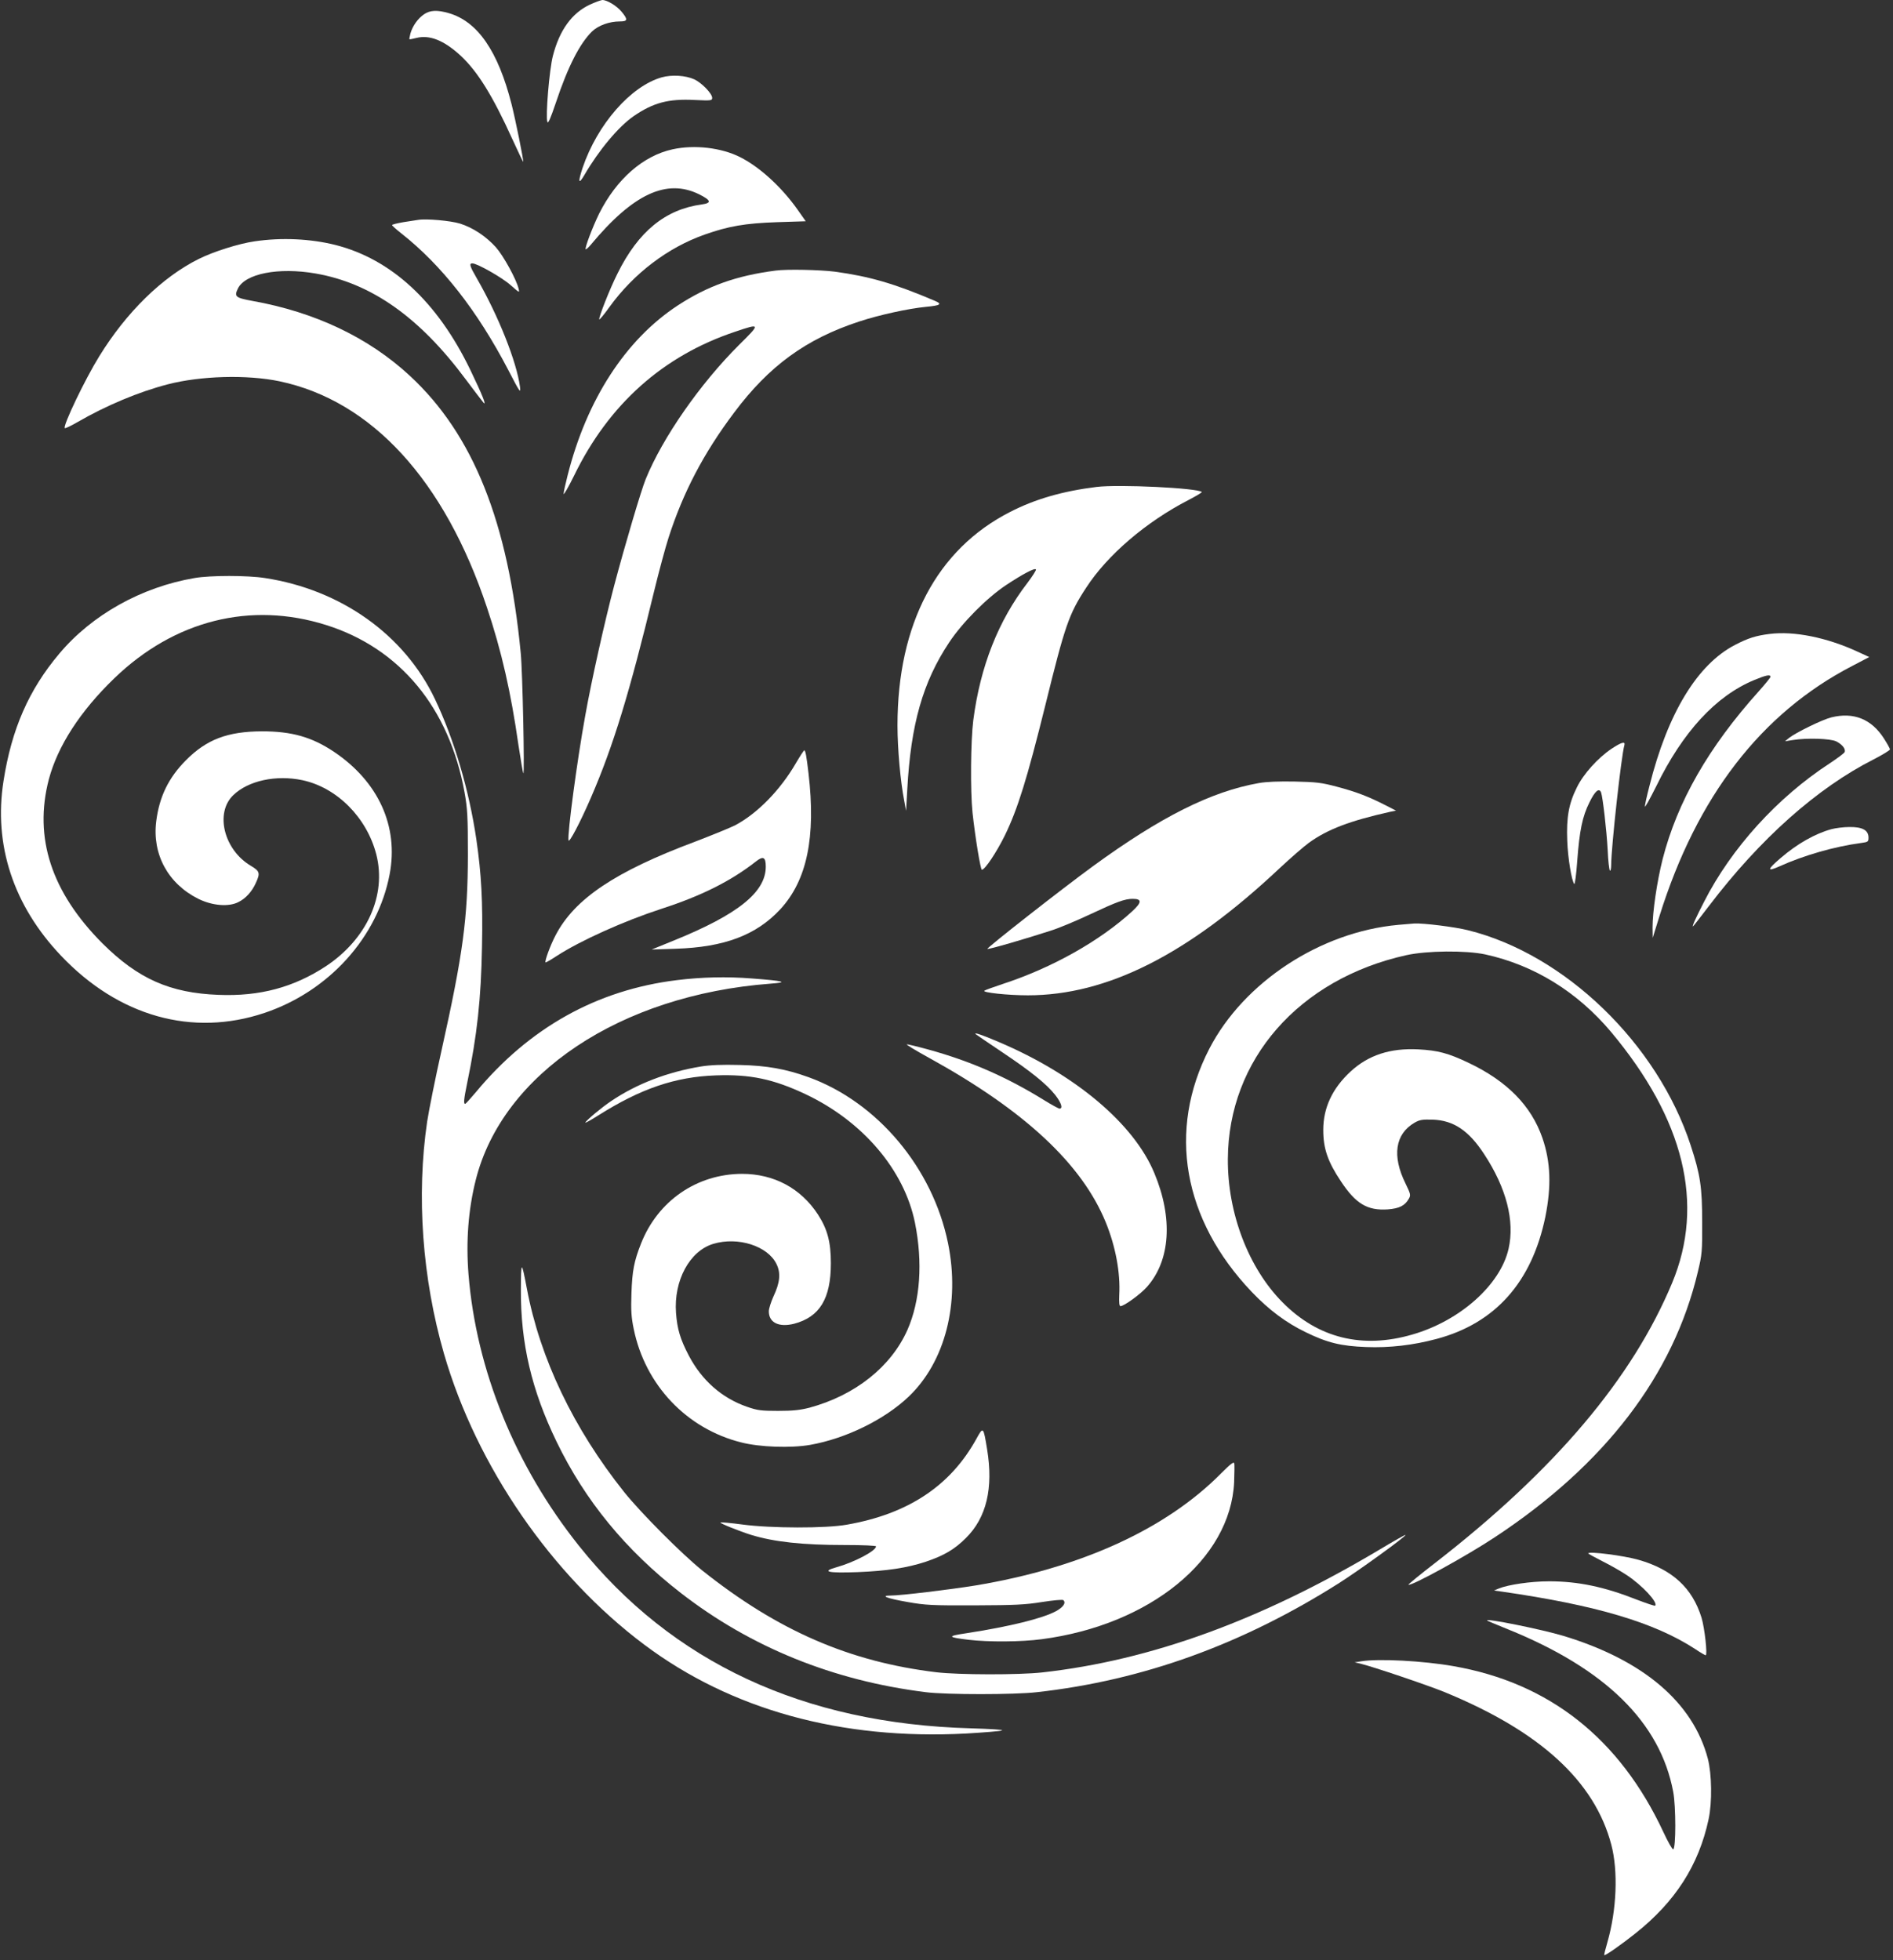
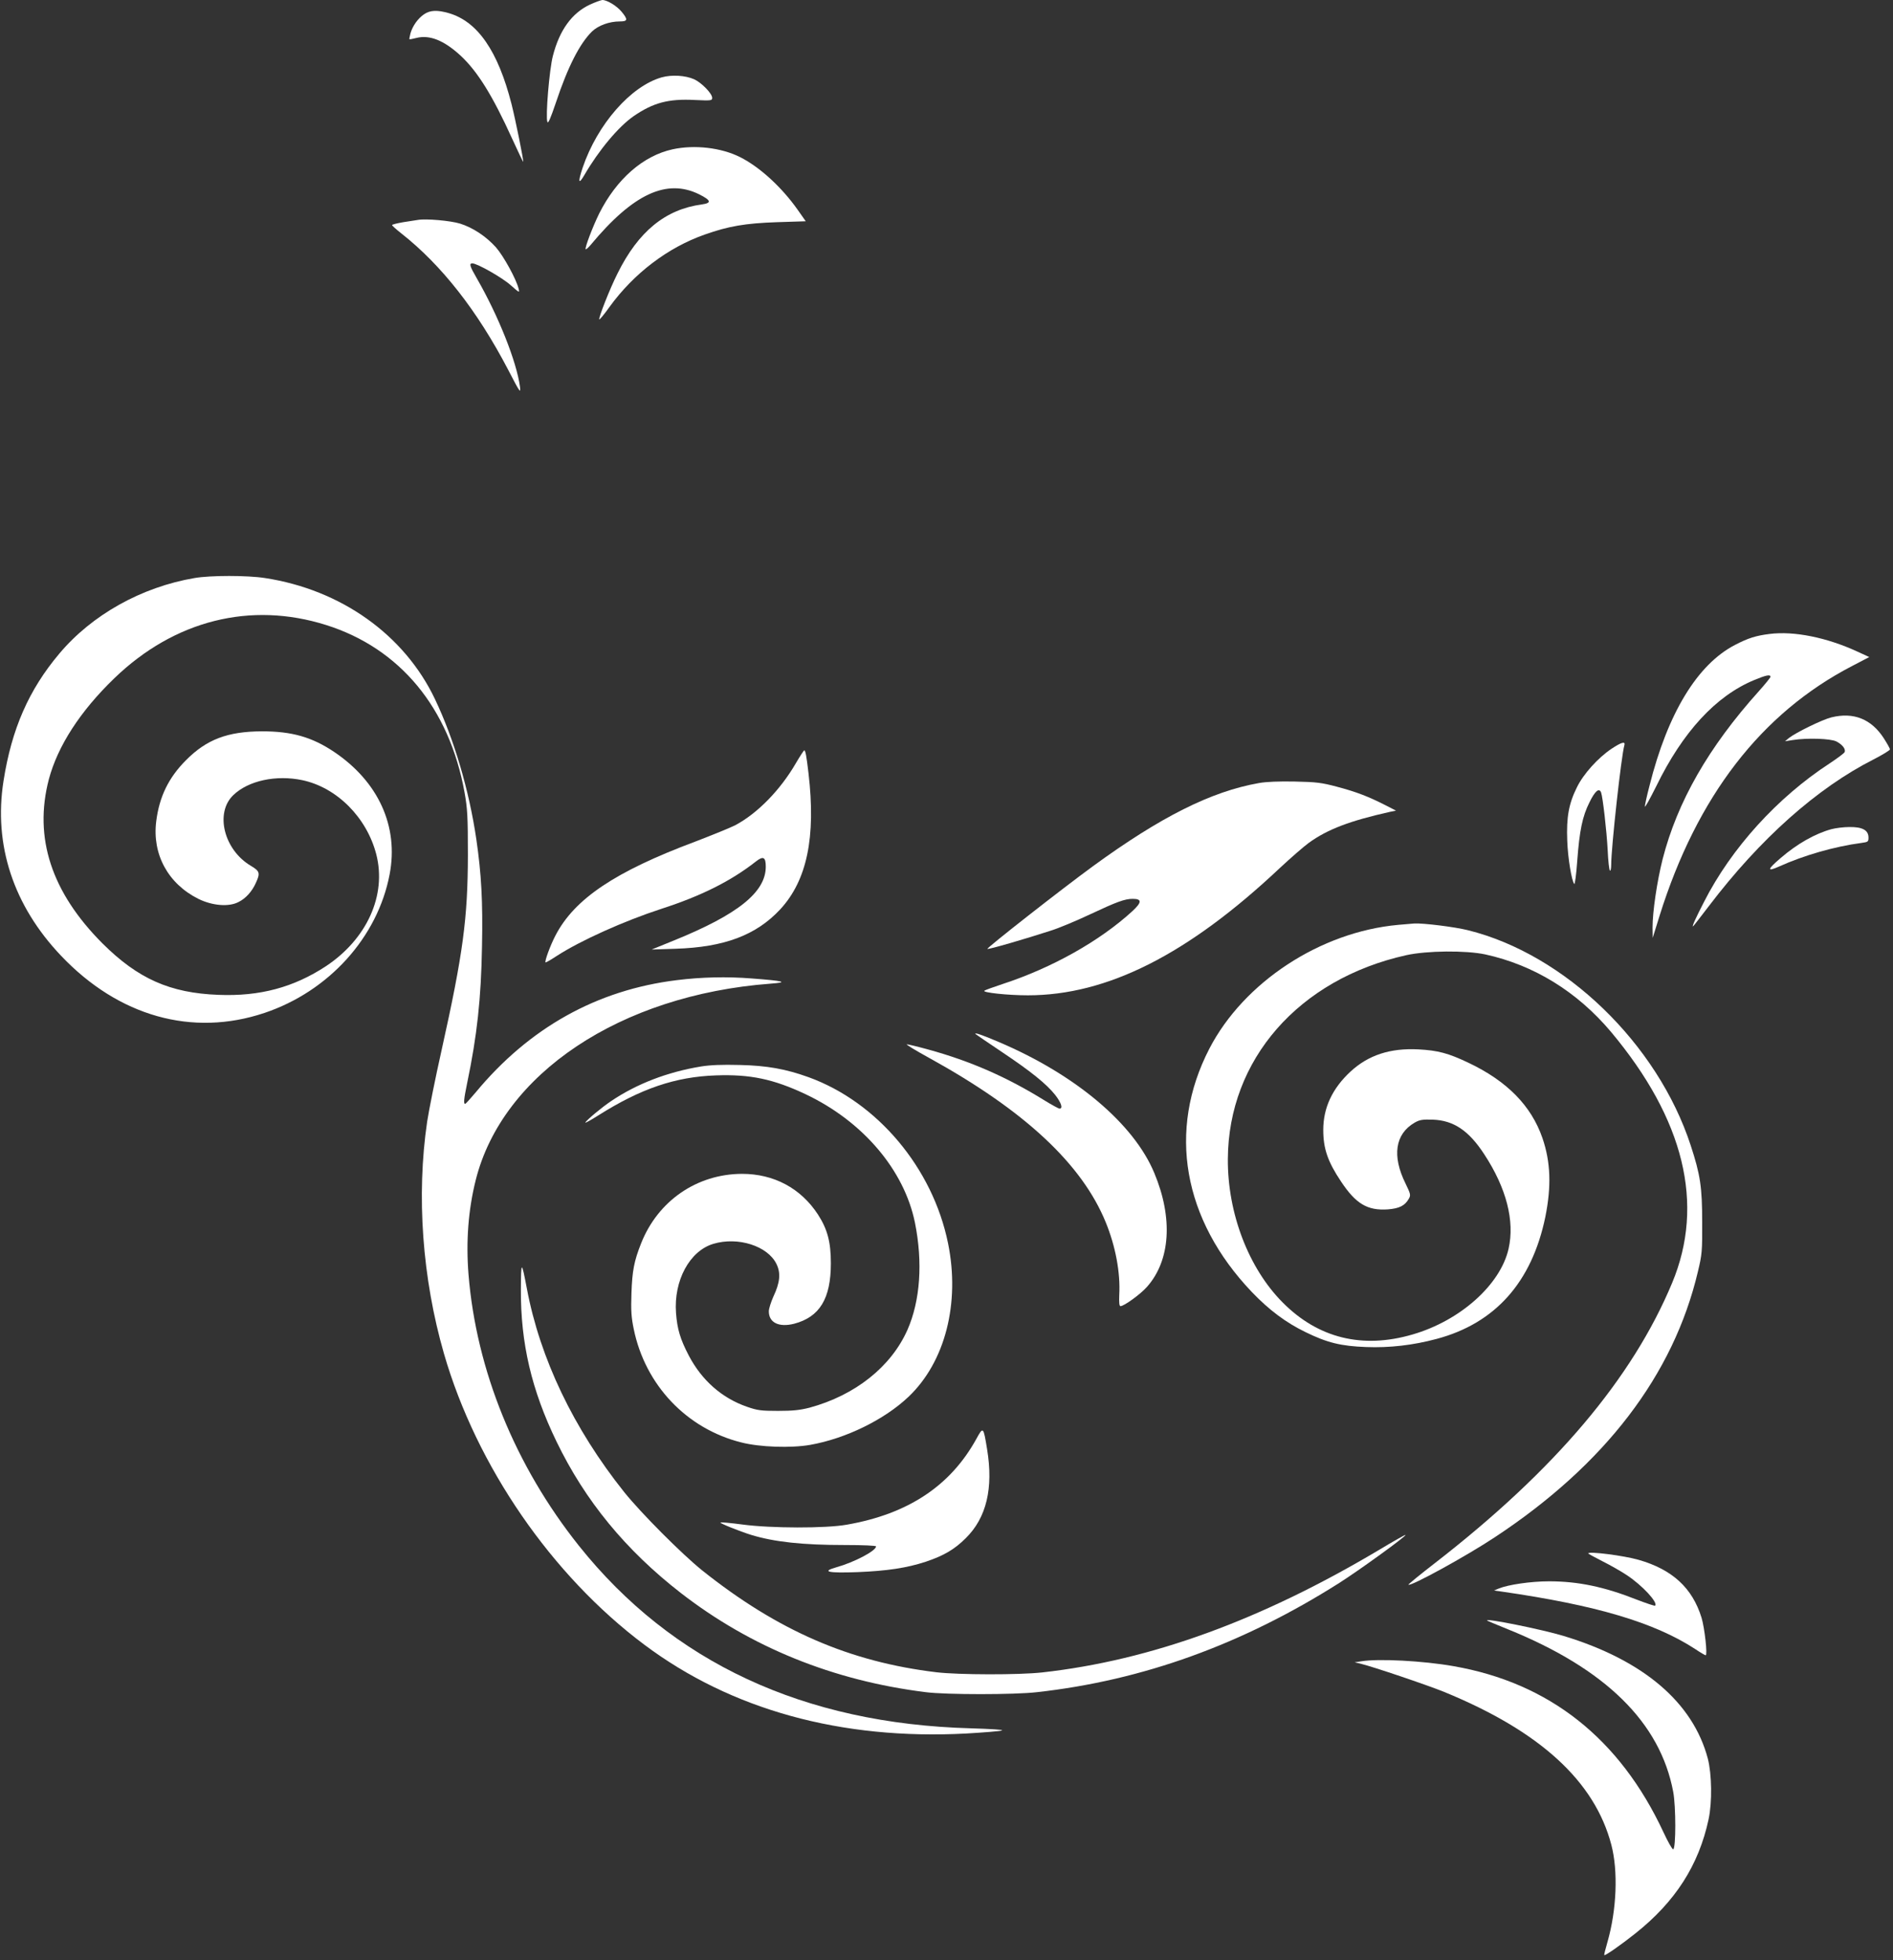
<svg xmlns="http://www.w3.org/2000/svg" version="1.0" width="1236pt" height="1280pt" viewBox="0 0 1236 1280" preserveAspectRatio="xMidYMid meet">
  <rect x="0" y="0" width="1236" height="1280" fill="#333333" stroke="none" />
  <g transform="translate(0,1280) scale(0.1,-0.1)" fill="#ffffff" stroke="none">
    <path d="M3852 12770 c-118 -55 -199 -167 -242 -335 -23 -87 -49 -398 -36 -431 5 -14 20 21 56 127 78 234 155 384 235 463 42 40 113 66 182 66 52 0 54 12 12 63 -32 39 -95 77 -126 77 -10 -1 -46 -14 -81 -30z" />
    <path d="M2769 12707 c-40 -27 -75 -76 -89 -125 -5 -20 -8 -37 -7 -38 1 -2 22 2 45 8 87 22 180 -15 289 -115 112 -104 210 -263 338 -545 38 -83 70 -150 71 -149 5 4 -52 283 -76 377 -88 346 -221 539 -409 594 -76 22 -122 20 -162 -7z" />
    <path d="M4321 12295 c-202 -57 -421 -307 -517 -591 -31 -94 -27 -113 11 -48 94 162 223 317 323 386 127 87 226 114 398 105 108 -5 114 -4 114 14 0 28 -69 99 -117 121 -58 26 -147 31 -212 13z" />
    <path d="M4392 11825 c-193 -42 -367 -195 -480 -420 -43 -88 -95 -225 -88 -233 3 -2 18 11 33 29 276 332 495 435 708 330 78 -39 83 -57 18 -66 -238 -32 -415 -176 -551 -451 -51 -101 -126 -293 -119 -300 2 -3 33 34 67 82 159 219 380 387 621 472 155 55 266 74 472 81 l188 6 -52 74 c-104 148 -249 281 -377 345 -123 62 -297 82 -440 51z" />
    <path d="M2730 11364 c-14 -2 -58 -9 -97 -15 -40 -7 -73 -15 -73 -19 0 -4 27 -28 60 -54 263 -207 496 -504 698 -891 77 -149 83 -157 77 -110 -22 163 -140 461 -281 706 -47 81 -52 99 -30 99 32 0 195 -93 250 -142 58 -51 59 -52 52 -23 -15 62 -98 213 -148 270 -65 72 -151 129 -235 155 -62 19 -221 33 -273 24z" />
-     <path d="M1663 11224 c-104 -15 -269 -67 -365 -115 -238 -118 -473 -348 -650 -636 -91 -146 -239 -455 -225 -469 3 -3 41 15 84 40 187 108 399 197 588 246 215 56 520 64 730 20 602 -127 1078 -647 1355 -1479 95 -283 156 -553 205 -896 15 -99 29 -182 32 -185 9 -8 -5 666 -17 785 -82 856 -310 1427 -723 1810 -269 250 -620 417 -1030 490 -109 20 -119 28 -94 80 47 98 265 141 507 99 364 -63 679 -285 982 -693 56 -75 108 -143 115 -151 22 -23 -9 54 -87 216 -214 443 -514 721 -879 814 -163 41 -353 50 -528 24z" />
-     <path d="M5065 11033 c-257 -33 -446 -101 -640 -228 -340 -223 -594 -614 -719 -1110 -14 -55 -26 -109 -26 -120 0 -11 31 43 69 120 226 465 581 782 1052 939 165 56 166 53 25 -86 -254 -253 -500 -606 -610 -877 -30 -74 -135 -428 -206 -696 -61 -231 -148 -619 -189 -850 -53 -291 -117 -772 -109 -813 4 -20 75 114 146 278 147 339 254 691 412 1345 32 132 75 291 95 353 96 298 229 552 428 817 228 305 469 481 816 595 130 43 322 85 436 96 96 9 109 18 60 39 -265 113 -427 160 -655 191 -96 12 -312 17 -385 7z" />
-     <path d="M7160 9620 c-219 -27 -401 -79 -564 -163 -479 -244 -736 -732 -736 -1395 0 -150 19 -364 44 -492 l12 -65 8 140 c23 424 101 700 273 959 86 130 246 291 372 375 112 74 188 114 195 102 3 -4 -22 -43 -55 -87 -191 -248 -308 -545 -354 -897 -17 -136 -20 -459 -5 -605 17 -157 52 -372 61 -372 20 0 95 113 150 224 84 173 145 369 264 849 129 523 153 595 267 769 138 213 391 430 669 573 50 26 88 49 86 52 -27 26 -541 51 -687 33z" />
    <path d="M1270 9025 c-346 -59 -670 -240 -883 -494 -199 -236 -311 -492 -364 -831 -66 -419 65 -815 376 -1142 376 -396 857 -531 1328 -373 420 141 739 494 817 905 60 313 -73 605 -363 800 -145 97 -276 134 -471 134 -224 -1 -361 -53 -495 -188 -114 -114 -175 -239 -195 -400 -27 -215 77 -407 275 -506 91 -45 199 -54 262 -21 47 23 89 69 114 126 29 63 25 76 -32 110 -177 104 -237 346 -116 462 98 95 280 134 451 98 226 -48 421 -244 483 -485 68 -267 -61 -552 -329 -730 -210 -138 -432 -198 -702 -187 -316 12 -525 105 -757 336 -333 334 -450 690 -350 1072 58 217 204 444 428 660 392 378 889 503 1383 347 481 -152 803 -540 903 -1092 19 -107 22 -155 22 -411 -1 -412 -31 -641 -171 -1270 -42 -187 -84 -398 -95 -470 -71 -483 -32 -1024 110 -1516 212 -733 703 -1447 1308 -1900 567 -425 1286 -623 2101 -580 117 7 222 15 234 20 13 5 -72 10 -203 14 -1091 30 -1951 430 -2559 1192 -416 522 -670 1146 -721 1772 -17 215 -2 420 47 616 174 695 944 1209 1924 1283 123 9 92 18 -121 34 -164 13 -330 9 -490 -11 -522 -64 -964 -311 -1314 -734 -32 -38 -62 -71 -66 -73 -14 -5 -11 27 11 134 65 312 91 551 97 891 6 297 -4 475 -37 702 -47 321 -146 655 -270 915 -200 421 -614 715 -1110 791 -115 18 -356 18 -460 0z" />
    <path d="M11555 8660 c-89 -11 -141 -27 -227 -72 -245 -127 -439 -445 -558 -920 -17 -64 -30 -125 -30 -135 0 -10 33 50 74 132 173 355 389 590 640 694 77 32 106 38 106 21 0 -5 -34 -47 -76 -94 -329 -366 -532 -722 -628 -1096 -37 -147 -66 -344 -66 -448 l1 -67 45 145 c244 779 663 1322 1256 1630 l113 59 -76 35 c-201 93 -415 136 -574 116z" />
    <path d="M11957 8115 c-60 -15 -233 -100 -277 -135 l-25 -21 50 8 c94 15 247 10 285 -9 39 -20 63 -50 54 -70 -3 -7 -47 -40 -97 -73 -341 -222 -642 -553 -821 -905 -54 -105 -79 -160 -72 -160 2 0 48 60 104 133 333 438 705 770 1076 958 58 30 106 59 106 65 0 6 -18 38 -39 71 -82 128 -199 174 -344 138z" />
    <path d="M10522 7910 c-88 -59 -184 -165 -226 -252 -53 -106 -69 -196 -63 -348 4 -114 29 -264 46 -283 4 -4 13 62 19 147 15 203 34 294 80 386 36 74 63 97 76 65 11 -31 36 -246 43 -376 3 -71 10 -132 15 -135 4 -3 8 15 8 39 0 112 66 712 86 780 8 28 -19 20 -84 -23z" />
    <path d="M5196 7815 c-101 -174 -250 -327 -395 -404 -31 -16 -149 -64 -261 -107 -524 -196 -789 -374 -913 -613 -34 -65 -72 -169 -65 -176 2 -2 35 17 73 42 156 101 439 228 684 308 260 84 453 181 614 307 50 40 67 32 67 -32 0 -166 -181 -312 -600 -482 l-145 -59 155 5 c320 10 528 89 685 258 174 189 233 470 184 888 -13 112 -20 150 -28 150 -3 -1 -28 -39 -55 -85z" />
    <path d="M8219 7686 c-311 -55 -640 -220 -1083 -543 -204 -149 -699 -537 -689 -540 10 -4 247 65 413 119 52 16 169 65 260 108 173 81 224 100 276 100 61 0 60 -23 -3 -81 -213 -195 -523 -369 -843 -474 -63 -21 -119 -41 -123 -45 -14 -12 153 -30 284 -30 518 0 1045 266 1644 830 72 67 158 142 191 166 123 89 270 144 529 202 l40 8 -70 36 c-110 56 -190 87 -315 120 -101 27 -135 31 -275 34 -104 2 -186 -1 -236 -10z" />
    <path d="M11958 7385 c-106 -29 -223 -95 -331 -188 -89 -76 -92 -92 -11 -56 161 73 363 131 537 154 44 6 47 8 47 35 0 48 -39 70 -124 69 -39 0 -92 -7 -118 -14z" />
    <path d="M9129 6760 c-508 -46 -1008 -374 -1233 -809 -275 -533 -173 -1116 278 -1589 113 -118 223 -200 351 -262 141 -69 231 -91 395 -97 153 -6 307 12 460 53 383 102 622 371 710 797 40 199 35 358 -19 515 -73 211 -231 372 -484 492 -131 62 -197 80 -327 87 -183 9 -325 -37 -442 -145 -119 -110 -178 -237 -178 -381 0 -122 29 -207 116 -337 97 -146 172 -191 306 -182 75 6 111 24 137 70 13 23 11 31 -22 99 -89 180 -68 323 59 397 33 19 51 22 119 20 136 -5 235 -71 336 -226 145 -221 200 -436 159 -617 -53 -235 -316 -470 -627 -560 -328 -96 -617 -24 -848 209 -223 224 -360 583 -358 936 3 650 463 1176 1165 1332 136 30 389 32 516 5 319 -70 600 -244 820 -505 479 -572 614 -1126 400 -1640 -260 -624 -765 -1222 -1549 -1830 -97 -75 -175 -139 -173 -141 13 -14 379 187 566 311 718 474 1165 1059 1324 1733 27 112 29 134 28 325 0 226 -12 308 -75 500 -217 664 -821 1248 -1454 1405 -88 22 -293 47 -350 44 -11 -1 -59 -5 -106 -9z" />
    <path d="M6371 6046 c2 -2 78 -54 169 -115 190 -127 293 -210 350 -282 39 -50 52 -89 28 -89 -6 0 -50 24 -97 53 -245 152 -483 257 -760 333 -69 19 -132 34 -140 34 -9 0 57 -40 146 -89 622 -343 997 -692 1153 -1074 64 -157 96 -328 88 -474 -2 -49 0 -73 8 -73 23 0 131 78 173 126 153 172 171 449 48 743 -133 321 -513 642 -1013 855 -112 48 -169 67 -153 52z" />
    <path d="M4576 5835 c-218 -36 -419 -113 -586 -226 -60 -40 -163 -126 -168 -140 -2 -5 36 16 85 47 277 175 503 252 768 261 224 8 375 -24 585 -123 374 -177 644 -495 714 -839 52 -259 35 -509 -49 -700 -107 -241 -341 -427 -639 -508 -63 -16 -109 -21 -206 -21 -110 0 -134 3 -203 27 -164 57 -294 172 -379 333 -57 109 -76 174 -84 279 -16 212 89 406 244 452 161 48 355 -14 412 -132 29 -59 23 -121 -20 -212 -16 -36 -30 -79 -30 -97 0 -74 66 -106 165 -81 167 44 240 164 240 395 0 138 -22 222 -84 318 -112 172 -288 266 -496 266 -295 -1 -549 -176 -659 -454 -46 -116 -58 -180 -63 -325 -4 -114 -1 -158 15 -235 75 -366 346 -651 702 -740 120 -31 324 -38 450 -16 232 41 484 164 642 314 239 227 338 611 258 1003 -100 491 -461 921 -910 1084 -150 54 -272 76 -450 80 -115 3 -192 0 -254 -10z" />
    <path d="M3401 4380 c-2 -352 70 -659 233 -995 187 -387 452 -709 811 -988 458 -355 996 -573 1600 -648 132 -17 579 -17 725 0 693 77 1343 313 1974 713 132 84 440 307 433 314 -2 2 -78 -41 -168 -95 -773 -461 -1494 -724 -2204 -803 -153 -17 -547 -16 -690 1 -568 68 -1037 272 -1530 665 -133 107 -399 374 -509 511 -331 415 -550 873 -636 1330 -35 184 -38 184 -39 -5z" />
    <path d="M6376 3405 c-169 -308 -446 -492 -846 -562 -137 -25 -498 -24 -683 1 -76 10 -140 16 -143 13 -5 -5 124 -57 201 -81 151 -46 336 -66 611 -66 122 0 204 -4 204 -9 0 -29 -143 -104 -258 -136 -102 -29 -57 -39 137 -32 194 8 321 27 446 68 118 40 187 80 261 154 135 133 181 326 139 581 -24 147 -25 149 -69 69z" />
-     <path d="M7975 3180 c-360 -365 -915 -619 -1605 -734 -166 -27 -490 -66 -554 -66 -73 0 -24 -19 109 -42 118 -21 160 -23 440 -22 262 1 330 4 440 22 72 11 134 17 138 12 19 -18 -1 -46 -48 -72 -89 -48 -306 -101 -585 -144 -128 -19 -126 -26 16 -43 126 -15 343 -14 476 4 707 93 1232 522 1256 1025 2 58 3 113 1 123 -3 13 -23 -2 -84 -63z" />
    <path d="M10370 2655 c0 -2 42 -25 93 -51 50 -25 122 -66 158 -90 103 -68 206 -180 186 -200 -3 -3 -56 15 -119 39 -212 84 -384 120 -573 120 -120 0 -268 -22 -329 -47 l-31 -13 50 -7 c617 -89 995 -201 1263 -375 34 -23 65 -41 69 -41 13 0 -7 179 -27 245 -60 195 -191 315 -410 378 -97 28 -330 58 -330 42z" />
    <path d="M9710 2217 c3 -3 64 -28 135 -57 638 -258 995 -609 1080 -1062 18 -96 18 -369 0 -375 -6 -2 -35 49 -64 112 -285 611 -745 975 -1371 1084 -198 35 -489 50 -600 32 l-45 -7 35 -8 c80 -19 435 -139 551 -186 624 -256 981 -582 1090 -998 45 -171 35 -426 -26 -637 -13 -44 -22 -81 -20 -83 5 -6 112 69 201 140 263 208 416 448 480 747 24 112 21 295 -5 396 -97 367 -421 643 -941 801 -141 43 -519 119 -500 101z" />
  </g>
</svg>